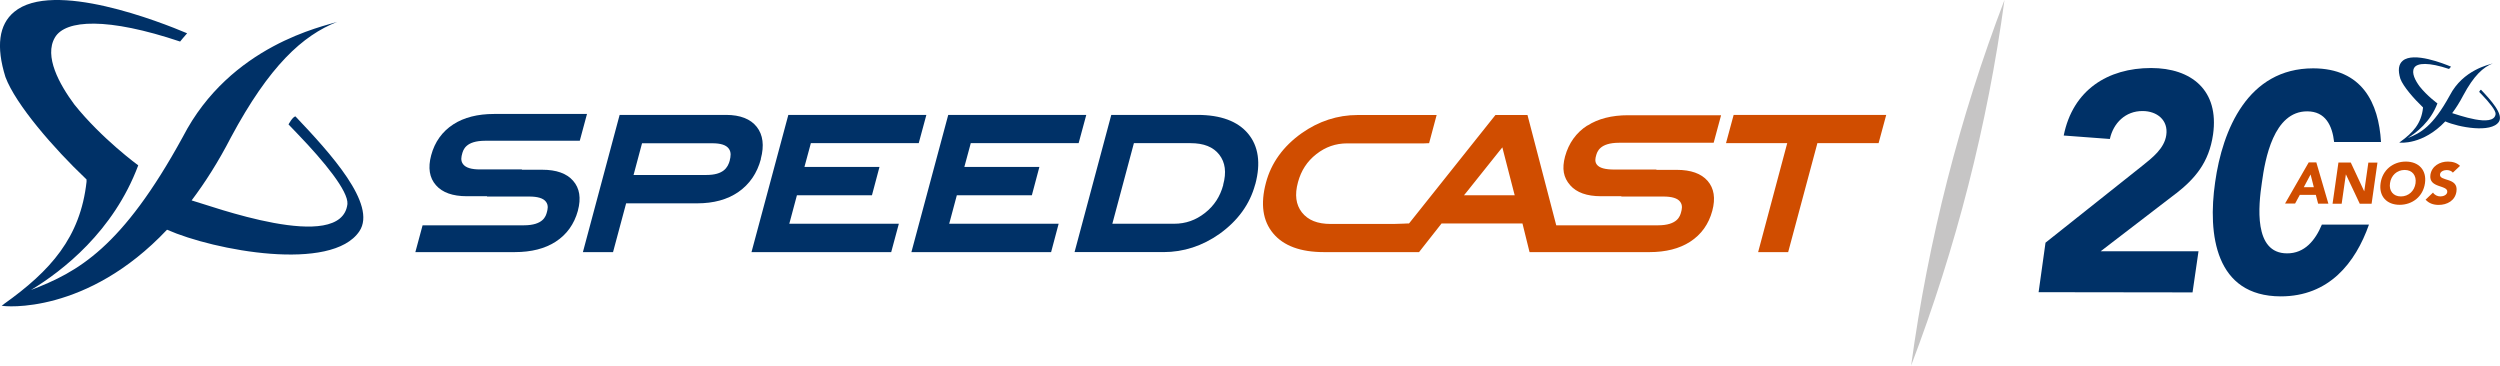
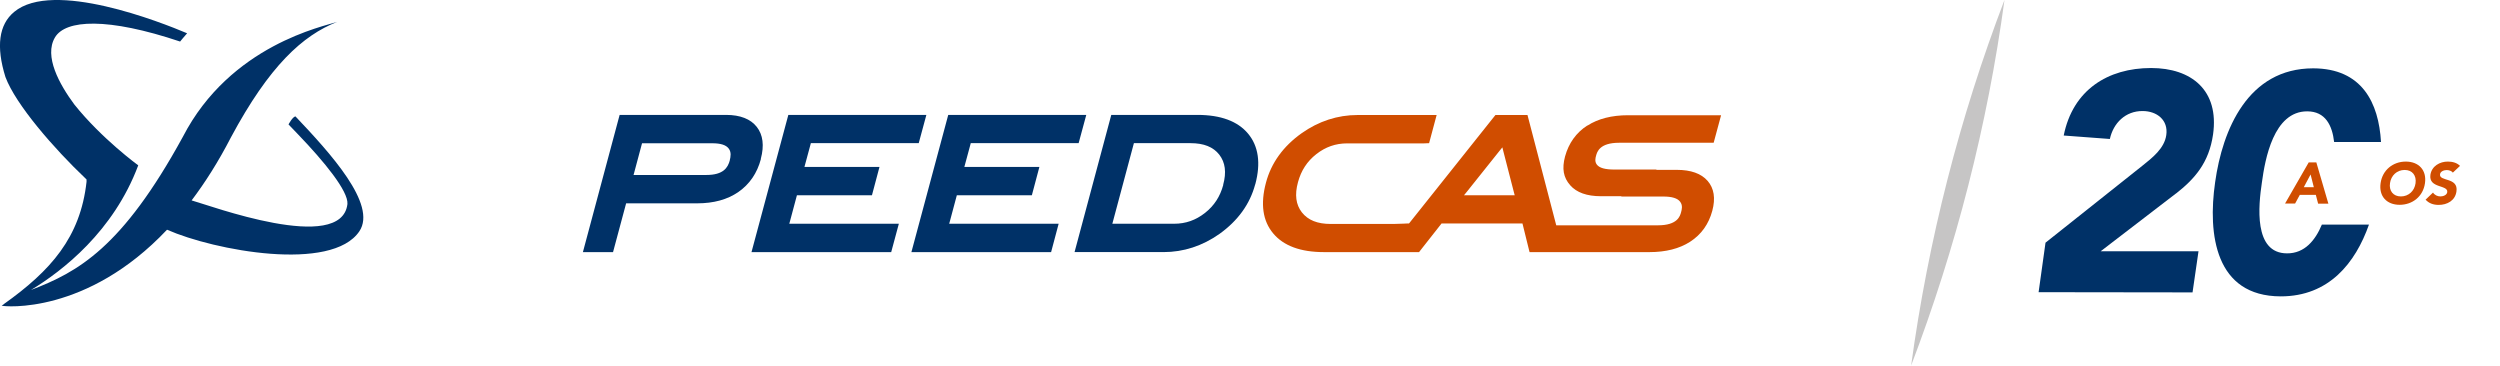
<svg xmlns="http://www.w3.org/2000/svg" id="Layer_1" data-name="Layer 1" viewBox="0 0 238.89 34.93">
  <defs>
    <style>
      .cls-1 {
        fill: #003167;
      }

      .cls-1, .cls-2, .cls-3 {
        stroke-width: 0px;
      }

      .cls-2 {
        fill: #c6c5c5;
      }

      .cls-3 {
        fill: #d04d00;
      }
    </style>
  </defs>
  <g>
-     <path class="cls-1" d="M237.08,8.57c-.08.01-.18.21-.18.21,0,0,.23.24.26.27.69.72,1.34,1.51,1.31,1.85-.16,1.35-3.7.03-4.15-.09.36-.48.71-1.03,1.05-1.68,1.02-1.91,1.91-2.71,2.83-3.07-.35.12-2.84.61-4.11,3.06-1.62,2.96-2.79,3.6-4.04,4.08.84-.51,2.2-1.56,2.86-3.32,0,0-.98-.71-1.7-1.62-.4-.54-.81-1.29-.52-1.78.28-.48,1.4-.54,3.33.11,0,0,.14-.17.19-.22-.69-.29-3.57-1.44-4.61-.57-.41.34-.48.92-.23,1.73.27.73,1.3,1.91,2.14,2.71l.02.02s0,.05,0,.06c-.16,1.48-.96,2.37-2.21,3.26,0,0,0,0,0,0-.02.01-.04.03-.06.04.07.03,2.27.24,4.4-2.02,1.26.56,4.39,1.14,5.12.04.48-.71-.78-2.09-1.7-3.06" />
    <g>
      <path class="cls-3" d="M220.62,15.52h.72s1.15,3.94,1.15,3.94h-.98s-.22-.84-.22-.84h-1.53s-.45.83-.45.83h-.96s2.26-3.93,2.26-3.93ZM220.79,16.67l-.65,1.22h.96s-.31-1.22-.31-1.22Z" />
-       <path class="cls-3" d="M223.45,15.53h1.18s1.28,2.74,1.28,2.74h.01l.39-2.73h.87s-.56,3.93-.56,3.93h-1.13s-1.32-2.8-1.32-2.8h-.01l-.4,2.8h-.87s.56-3.93.56-3.93Z" />
      <path class="cls-3" d="M229.89,15.44c1.23,0,2.01.81,1.83,2.07-.18,1.26-1.19,2.06-2.42,2.06-1.23,0-2-.81-1.82-2.07.18-1.26,1.19-2.06,2.41-2.06ZM229.42,18.77c.74,0,1.3-.53,1.4-1.26.1-.73-.3-1.27-1.04-1.27-.74,0-1.3.53-1.4,1.26-.11.73.3,1.27,1.04,1.27Z" />
      <path class="cls-3" d="M234.39,16.51c-.11-.18-.38-.26-.59-.26-.24,0-.6.11-.64.4-.11.72,1.77.26,1.57,1.64-.12.88-.89,1.29-1.7,1.29-.51,0-.93-.15-1.25-.5l.71-.68c.14.23.42.37.7.37.28,0,.62-.13.66-.41.1-.72-1.79-.34-1.61-1.65.12-.84.91-1.28,1.68-1.27.44,0,.86.12,1.15.41l-.69.65Z" />
    </g>
    <g>
      <path class="cls-1" d="M207.92,18.5c1.79-1.4,3.16-2.94,3.55-5.65.6-4.23-2.07-6.35-5.92-6.35-4.14,0-7.48,2.1-8.35,6.45l4.41.33c.33-1.52,1.49-2.68,3.13-2.67,1.37,0,2.47.87,2.26,2.3-.18,1.28-1.34,2.17-2.3,2.94l-9.24,7.34-.66,4.73,14.71.02.57-3.93h-9.35s7.18-5.51,7.18-5.51Z" />
      <path class="cls-1" d="M218.54,24.21c-3.22,0-2.73-4.59-2.4-6.79.3-2.2,1.11-6.79,4.33-6.78,1.74,0,2.39,1.35,2.57,2.93h4.48c-.22-3.75-1.81-7.03-6.48-7.04-6.25,0-8.67,5.88-9.37,10.88-.72,5,.01,10.9,6.27,10.91,4.6,0,7.13-3.18,8.43-6.86h-4.5c-.63,1.51-1.65,2.76-3.33,2.75Z" />
    </g>
  </g>
  <g>
    <g>
      <path class="cls-1" d="M69.74,15.32c-.19.69-.6,1.4-2.25,1.4h-6.95l.07-.26.7-2.62.04-.15h6.7c.81,0,1.32.16,1.58.5.27.35.19.79.1,1.14M72.7,15.18c.34-1.27.21-2.3-.39-3.06-.59-.75-1.58-1.14-2.92-1.14h-10.18l-3.51,13.11h2.88l1.21-4.51.04-.15h6.8c1.56,0,2.88-.36,3.92-1.08,1.07-.74,1.8-1.8,2.16-3.16" />
      <polygon class="cls-1" points="75.33 10.98 71.81 24.09 85.16 24.09 85.89 21.38 75.42 21.38 75.49 21.13 76.11 18.81 76.15 18.66 83.32 18.66 84.04 15.95 76.87 15.95 76.94 15.69 77.44 13.84 77.48 13.68 87.79 13.68 88.52 10.98 75.33 10.98" />
      <polygon class="cls-1" points="90.61 10.98 87.09 24.09 100.44 24.09 101.16 21.38 90.7 21.38 90.77 21.13 91.39 18.81 91.43 18.66 98.6 18.66 99.32 15.95 92.15 15.95 92.22 15.69 92.72 13.84 92.76 13.68 103.07 13.68 103.8 10.98 90.61 10.98" />
      <path class="cls-1" d="M116.89,17.67c-.3,1.11-.87,1.99-1.75,2.68-.88.69-1.84,1.03-2.94,1.03h-5.91l.07-.26,1.95-7.29.04-.15h5.41c1.27,0,2.17.36,2.75,1.1.57.74.7,1.68.37,2.88M119.95,17.61c.54-2.01.31-3.64-.69-4.84-.99-1.19-2.62-1.79-4.84-1.79h-8.23l-3.51,13.11h8.5c1.92,0,3.72-.59,5.35-1.74,1.76-1.26,2.91-2.85,3.41-4.73" />
-       <path class="cls-1" d="M55.22,20.13c.32-1.19.17-2.15-.46-2.86-.61-.7-1.6-1.05-2.94-1.05h-1.95v-.03s-4,0-4,0c-.83,0-1.36-.16-1.62-.5-.27-.35-.15-.76-.09-.99.1-.38.34-1.25,2.21-1.25h9.03l.69-2.56h-8.89c-1.55,0-2.86.33-3.88.99-1.07.69-1.78,1.69-2.12,2.96-.32,1.19-.17,2.15.46,2.86.61.7,1.6,1.05,2.94,1.05h1.94v.03s4.01,0,4.01,0c.83,0,1.37.16,1.62.5.27.35.15.76.09.99-.1.38-.34,1.26-2.21,1.26h-9.67l-.69,2.56h9.52c1.55,0,2.86-.33,3.88-.99,1.07-.69,1.78-1.69,2.13-2.96" />
-       <polygon class="cls-3" points="165.66 10.98 164.93 13.68 170.78 13.68 170.71 13.94 168 24.09 170.87 24.09 173.62 13.84 173.66 13.68 179.51 13.68 180.24 10.98 165.66 10.98" />
      <path class="cls-3" d="M139.9,18.65l.27-.33,3.13-3.92.26-.32.1.4,1.01,3.92.07.26h-4.83ZM151.68,11.99c-1.07.69-1.78,1.69-2.13,2.96-.31,1.17-.16,2.01.49,2.75.61.7,1.6,1.05,2.94,1.05h1.95v.03s4,0,4,0c.83,0,1.37.16,1.62.5.27.35.15.76.09.99-.1.38-.34,1.26-2.21,1.26h-9.72l-.04-.15-2.66-10.2-.05-.19h-3.06l-.21.26-7.99,10.03-.06.07h-.09s-.44.02-.44.02c0,0-.95.03-.95.03h0s-6,0-6,0c-1.27,0-2.17-.36-2.76-1.11-.57-.74-.7-1.68-.37-2.88.3-1.11.87-1.99,1.75-2.68.88-.69,1.85-1.03,2.95-1.03h7.35s.48-.02.48-.02l.72-2.69h-7.55c-1.92,0-3.72.59-5.35,1.74-1.76,1.25-2.91,2.84-3.41,4.73-.54,2.02-.31,3.65.69,4.84.99,1.19,2.62,1.79,4.84,1.79h9.1l.21-.27,1.88-2.39.06-.08h7.73l.04.16.59,2.39.05.19h11.46c1.55,0,2.86-.33,3.88-.99,1.07-.69,1.78-1.69,2.12-2.96.32-1.19.17-2.15-.45-2.86-.61-.7-1.6-1.05-2.94-1.05h-1.95v-.03s-4,0-4,0c-.91,0-1.44-.15-1.69-.47-.22-.29-.14-.62-.08-.84.1-.38.34-1.25,2.21-1.25h9.03l.71-2.63h-8.89c-1.55,0-2.86.33-3.88.99" />
      <path class="cls-1" d="M28.23,11.12c-.28.05-.66.77-.66.77.02.02.84.87.92.96,2.49,2.59,4.8,5.41,4.71,6.64-.56,4.84-13.26.1-14.89-.34,1.29-1.71,2.56-3.7,3.76-6.03,3.67-6.84,6.85-9.73,10.15-11.03-1.24.42-10.21,2.2-14.75,10.99-5.81,10.62-10.02,12.91-14.51,14.63,3.02-1.83,7.88-5.59,10.25-11.91,0,0-3.5-2.55-6.11-5.82-1.43-1.93-2.91-4.61-1.85-6.4,1.01-1.72,5.04-1.93,11.96.39,0,0,.49-.6.67-.79C15.4,2.13,5.07-1.96,1.35,1.14-.11,2.35-.39,4.44.52,7.36c.98,2.63,4.65,6.85,7.67,9.71l.08.08s0,.19,0,.22c-.59,5.32-3.43,8.51-7.92,11.7,0,0,.01,0,.03-.01-.07.05-.15.1-.22.15.26.1,8.14.86,15.8-7.26,4.53,2,15.74,4.08,18.38.15,1.72-2.56-2.8-7.49-6.11-10.98" />
    </g>
    <path class="cls-2" d="M182.62,34.93c1.63-11.94,4.62-23.68,8.92-34.93-1.62,11.94-4.63,23.68-8.92,34.93h0Z" />
  </g>
</svg>